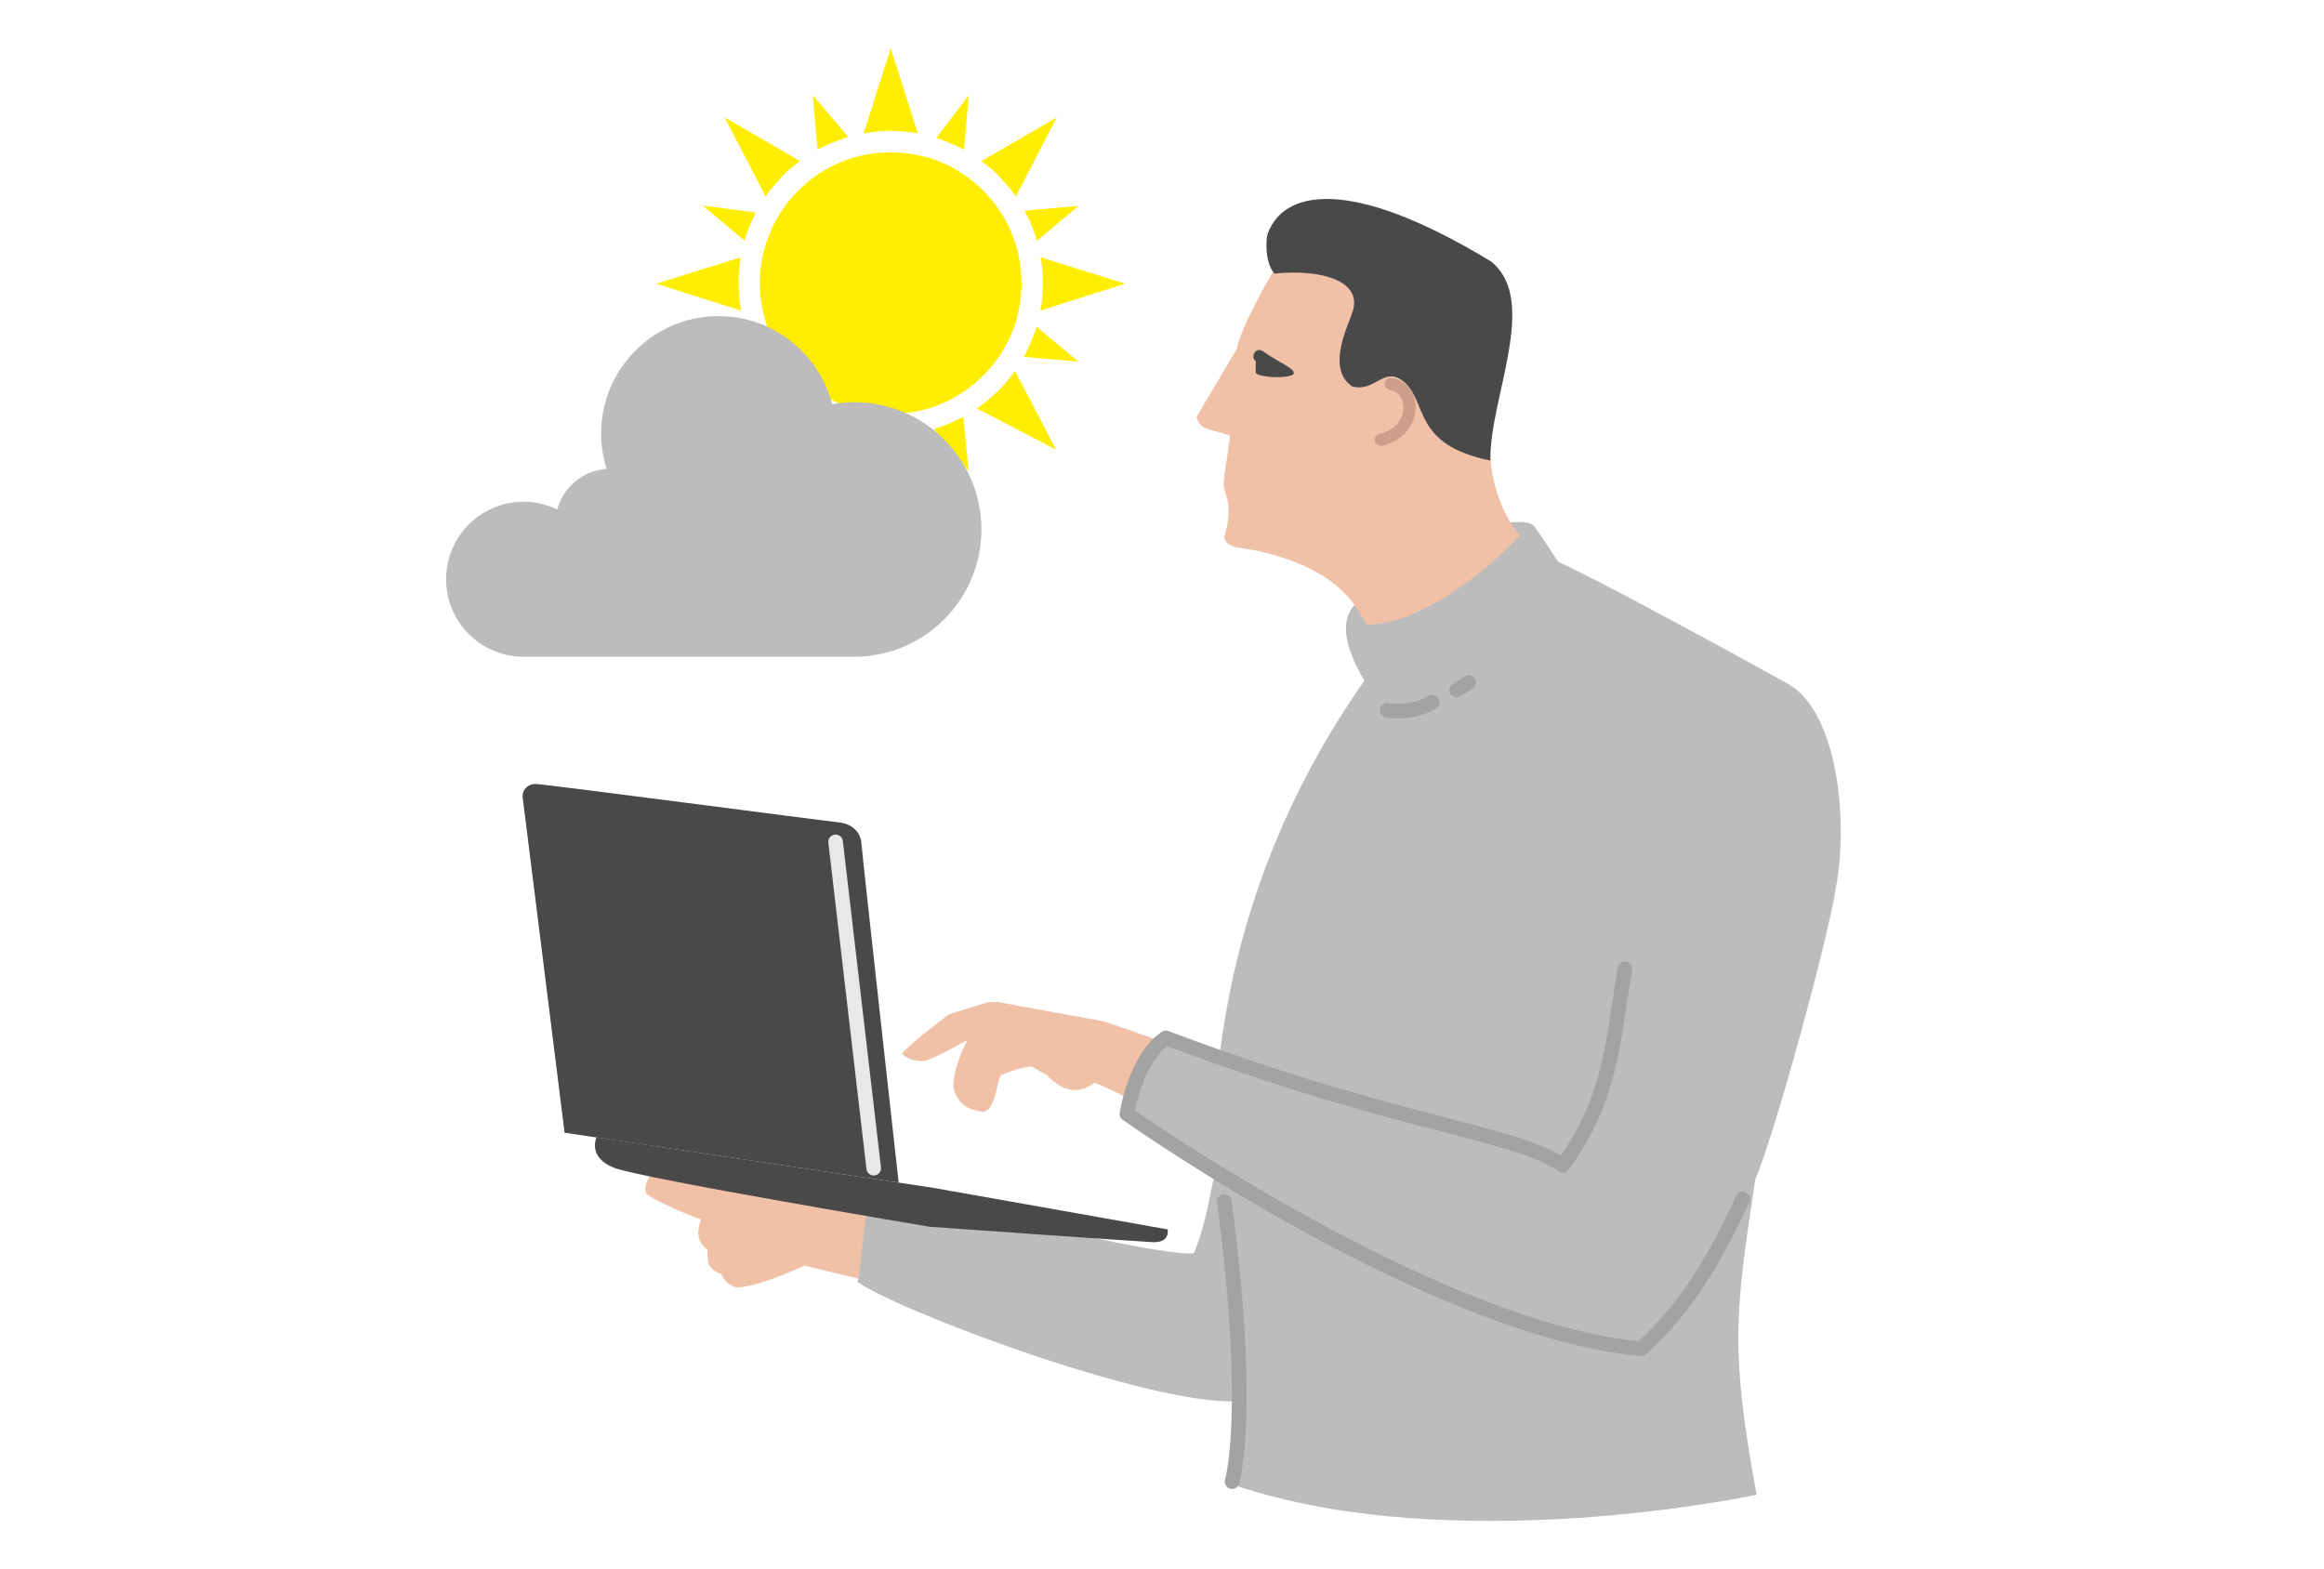
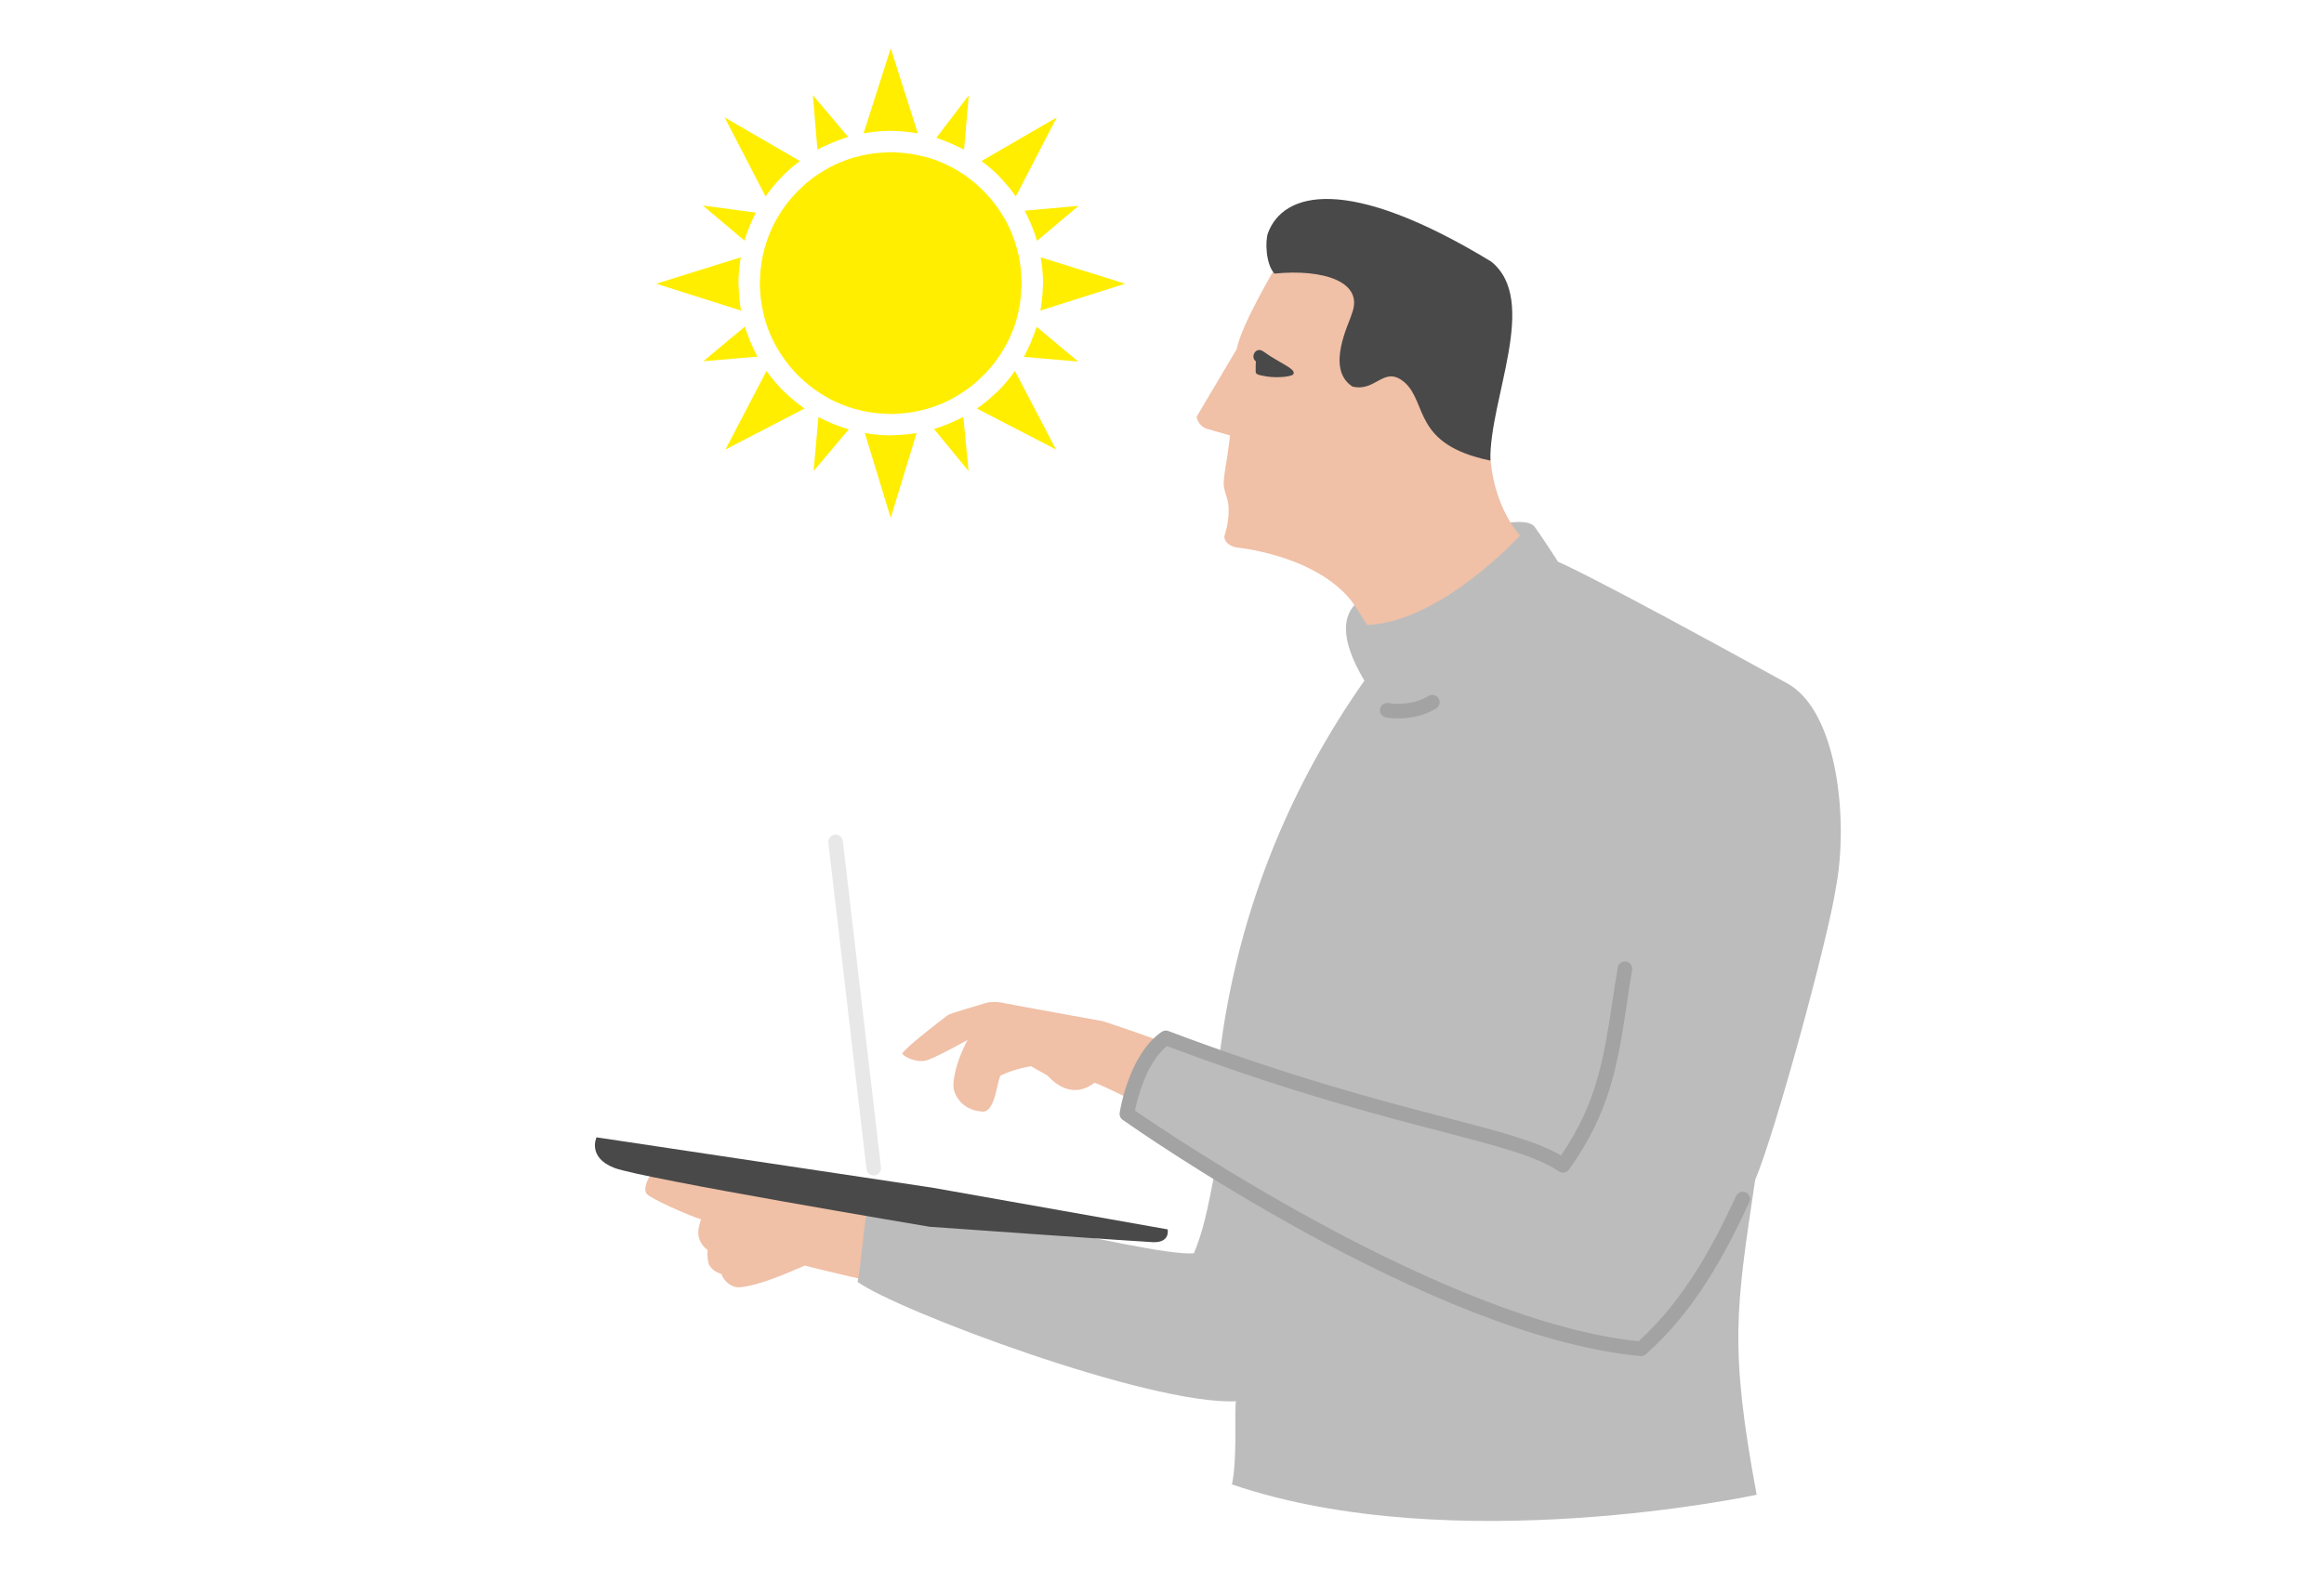
<svg xmlns="http://www.w3.org/2000/svg" id="_2_Wetterbedingungen_überprüfen" data-name="2_Wetterbedingungen überprüfen" width="850" height="574" viewBox="0 0 850 574">
  <defs>
    <style>
      .cls-1 {
        fill: #cd9f8b;
      }

      .cls-2 {
        fill: #494949;
      }

      .cls-3 {
        fill: #bcbcbc;
      }

      .cls-4 {
        fill: #fe0;
      }

      .cls-5 {
        fill: #e9e8e8;
      }

      .cls-6 {
        fill: #a3a3a3;
      }

      .cls-7 {
        fill: #f0c0a7;
      }
    </style>
  </defs>
  <path class="cls-4" d="M270.18,105.41c-.02-.62-.09-1.22-.09-1.84,0,0,0,0,0-.01,0-3.22.33-6.37.86-9.44l-30.91,9.66,31,9.83c-.49-2.67-.77-5.41-.86-8.2ZM365.05,143.02c-.4.4-.84.75-1.25,1.14-2.04,1.91-4.19,3.69-6.5,5.28l28.95,15-15.04-28.76c-1.85,2.62-3.89,5.09-6.16,7.34ZM285.34,65.36c.38-.41.74-.84,1.13-1.24,1.9-1.89,3.97-3.6,6.12-5.21l-27.56-15.97,14.98,28.92c1.6-2.31,3.39-4.47,5.32-6.51ZM349.39,153.93c-1.86.88-3.77,1.66-5.74,2.33-.68.23-1.35.47-2.04.67l12.65,15.37-1.92-19.79c-.96.52-1.96.96-2.95,1.42ZM378.12,122.44c-.69,1.92-1.48,3.78-2.37,5.59-.42.84-.81,1.7-1.27,2.52l19.88,1.7-15.23-12.73c-.3,1-.66,1.96-1.01,2.93ZM275.82,128.02c-.89-1.81-1.68-3.67-2.37-5.59-.35-.98-.72-1.97-1.02-2.98l-15.2,12.69,19.82-1.7c-.44-.79-.82-1.62-1.22-2.43ZM272.89,86.18c.73-2.2,1.6-4.32,2.58-6.38.32-.68.63-1.37.98-2.03l-19.38-2.58,15.25,12.85c.18-.62.37-1.24.57-1.86ZM301.42,53.53c1.84-.9,3.73-1.7,5.67-2.4,1.03-.37,2.07-.73,3.13-1.04l-12.92-15.3,1.68,19.94c.79-.43,1.62-.81,2.44-1.21ZM376.1,79.8c.98,2.06,1.86,4.18,2.58,6.38.21.64.4,1.28.59,1.93l15.22-12.81-19.71,1.77c.48.88.89,1.82,1.32,2.73ZM325.93,159.25s-.1,0-.15,0c-3.23,0-6.38-.34-9.47-.87l9.47,31.06,9.47-31.06c-2.49.43-5.04.69-7.64.77-.56.02-1.11.08-1.68.09ZM302.18,153.93c-.95-.45-1.92-.87-2.84-1.37l-1.77,19.76,12.87-15.27c-.85-.24-1.69-.51-2.52-.79-1.97-.67-3.88-1.45-5.74-2.33ZM286.49,142.98c-2.25-2.24-4.28-4.71-6.13-7.31l-15.03,28.76,28.94-15c-2.33-1.61-4.52-3.42-6.57-5.36-.4-.37-.82-.71-1.21-1.09ZM381.4,105.27c-.09,2.83-.37,5.62-.87,8.33l31-9.83-30.91-9.66c.53,3.07.87,6.22.87,9.44,0,.03,0,.07,0,.1,0,.55-.07,1.08-.09,1.62ZM366.4,65.56c1.86,1.98,3.59,4.07,5.14,6.31l14.98-28.92-27.55,15.97c2.17,1.62,4.27,3.35,6.18,5.27.44.44.83.92,1.25,1.37ZM325.79,47.85c.54,0,1.05.06,1.58.08,2.84.08,5.63.37,8.34.86l-9.93-31.13-9.93,31.13c3.21-.58,6.49-.93,9.85-.93h.08ZM350.15,53.53c.82.4,1.66.78,2.46,1.23l1.7-19.86-11.85,15.5c.68.22,1.33.5,2.01.74,1.94.7,3.84,1.5,5.68,2.4ZM349.94,144.85c.34-.21.69-.42,1.03-.63,2.31-1.43,4.48-3.05,6.5-4.84,1.2-1.06,2.33-2.18,3.43-3.35,1.94-2.1,3.71-4.37,5.26-6.8.17-.27.33-.55.5-.83.49-.81.99-1.61,1.44-2.44,1.4-2.64,2.57-5.43,3.47-8.34.21-.67.35-1.37.53-2.06.08-.33.17-.66.25-.98.63-2.67,1.02-5.42,1.18-8.23.06-.93.14-1.85.14-2.79,0-.64-.07-1.26-.1-1.9-.03-.63-.05-1.26-.09-1.88-.18-2.29-.51-4.53-1-6.72-.07-.29-.15-.58-.22-.87-.13-.54-.26-1.08-.42-1.62-.94-3.33-2.2-6.53-3.8-9.53-.33-.63-.71-1.22-1.07-1.83-.16-.27-.33-.55-.5-.82-1.36-2.2-2.9-4.29-4.59-6.24-1.17-1.34-2.41-2.6-3.71-3.81-1.9-1.75-3.91-3.36-6.08-4.79-.26-.17-.53-.31-.78-.48-1.04-.66-2.1-1.3-3.2-1.88-2.68-1.42-5.51-2.59-8.46-3.48-.59-.18-1.21-.31-1.81-.46-.05-.01-.1-.03-.15-.04-2.98-.76-6.05-1.24-9.22-1.41-.89-.05-1.78-.13-2.68-.13-.7,0-1.39.08-2.09.11-2.91.12-5.76.49-8.52,1.11-.44.1-.86.22-1.3.33-.65.17-1.32.31-1.96.51-2.95.89-5.78,2.07-8.47,3.48-1.09.57-2.14,1.21-3.18,1.87-.27.16-.54.31-.8.49-2.14,1.41-4.13,3-6.01,4.73-1.17,1.07-2.29,2.21-3.35,3.39-2.08,2.32-3.92,4.84-5.52,7.54-.03.04-.05.09-.07.13-.33.57-.69,1.12-1,1.7-1.6,3-2.86,6.2-3.8,9.53-.15.53-.29,1.08-.42,1.62-.06.27-.14.53-.2.8-.63,2.77-.99,5.64-1.11,8.58-.03.67-.1,1.32-.1,1.99,0,1.13.09,2.23.17,3.33.05.72.09,1.44.17,2.14.22,1.87.56,3.71.98,5.51.08.34.18.69.26,1.02.18.69.32,1.39.53,2.06.89,2.91,2.07,5.69,3.47,8.34.45.84.95,1.64,1.43,2.44.15.24.3.5.46.74,1.55,2.45,3.32,4.74,5.28,6.86,1.06,1.15,2.17,2.24,3.35,3.28,2.07,1.85,4.3,3.5,6.67,4.97.32.2.65.4.98.6.59.34,1.18.7,1.78,1.02,2.69,1.43,5.53,2.6,8.5,3.5.83.25,1.68.44,2.54.65.31.08.62.17.93.24,2.77.61,5.63.96,8.54,1.08.62.02,1.23.09,1.86.09.99,0,1.96-.09,2.93-.15,2.75-.17,5.43-.55,8.02-1.16.13-.03.25-.07.38-.1.85-.21,1.7-.4,2.53-.65,2.97-.9,5.81-2.08,8.5-3.5.61-.32,1.19-.68,1.79-1.02Z" />
  <g>
-     <path class="cls-3" d="M312.38,147.13c-2.75,0-5.41.28-8.03.73-4.78-18.54-21.55-32.23-41.54-32.23-23.72,0-42.95,19.23-42.95,42.95,0,4.52.7,8.87,1.99,12.94-8.71.62-15.84,6.68-18.05,14.85-3.73-1.81-7.87-2.85-12.3-2.85-15.64,0-28.33,12.69-28.33,28.37s12.69,28.34,28.33,28.34h120.89c25.71,0,46.56-20.85,46.56-46.56s-20.84-46.56-46.56-46.56Z" />
    <g>
      <path class="cls-7" d="M322.42,444.46c-4.67-.64-20.01-3.57-24.14-4.09-.39-.54-15.19-7.46-17.38-9-2.24-1.57-4.42-2.72-6.26-1.29-1.88,1.48-1.12,3.42-.46,5.24.66,1.83,0,.59-2.97.59-2.99-.02-28.12-7.74-30.91-7.67-2.45.06-5.48,6.51-3.78,8.45,1.71,1.92,15.58,8.02,19.88,9.32-.81,2.34-1.05,4.05-1.01,5.25.11,2.71,1.89,4.9,3.45,6.01-.25,1.68-.02,4.82.83,5.93,1.09,1.42,2.24,2.18,4.23,2.85.74,2.49,3.7,5.05,6.54,4.83,7.18-.58,17.79-5.31,23.96-7.97,4.69,1.38,28.44,6.78,28.85,6.86l-.83-25.3Z" />
      <path class="cls-7" d="M430.05,383.12c-7.84-3.43-26.68-9.59-26.68-9.59,0,0-33.12-5.95-35.44-6.49-2.31-.55-5.52-.84-7.77-.04-1.31.47-12.59,3.6-13.59,4.38-.98.78-14.4,10.9-16.6,13.94.63,1.43,5.3,3.36,8.49,2.66,3.16-.7,15.46-7.6,15.46-7.6,0,0-4.65,8.17-5.2,15.97-.3,4.27,3.42,9.67,10.01,10.18,5.58,1.35,5.92-12.46,7.38-13.18,5.19-2.52,10.99-3.34,10.99-3.34,0,0,5.59,3.23,5.91,3.34.32.1,7.82,9.97,17.28,2.7,4.01,1.3,18.63,8.82,18.63,8.82l11.12-21.76Z" />
      <path class="cls-3" d="M642.5,546.76c-10.11-54.21-7.51-68.4-.56-115.11,7.51-17.79,26.76-88.61,29.47-106.59,4.82-24.84.71-64.93-17.68-75.07-73.7-40.61-83.84-44.48-83.84-44.48,0,0-6.49-10.02-8.58-12.8s-9.64-1.48-9.64-1.48c0,0-51.78,26.2-54.89,28.76-5.61,4.62-7.13,13.27,2.25,28.98-27.8,39.48-46.85,85.97-53.08,138.01-3.43-.97-15.12-6.89-20.46-6.67-7.12,8.21-12.69,23.2-12.68,27.13,8.45,8.01,24.24,15.57,31.58,20.9-2.92,15.1-4.28,21.72-7.71,30.1-17.79,1.48-117.06-27.33-119.77-14.1-1.16,5.64-1.95,18.44-3.24,24.56,14.23,10.38,106.64,45.14,138.37,43.66-.58,3.71.56,21.13-1.46,30.42,81.25,27.69,191.92,3.78,191.92,3.78Z" />
      <g>
-         <path class="cls-2" d="M328.68,432.59s-13.41-120.61-13.63-124.21c-.23-3.61-3.09-7.1-8.43-7.61-6.16-.59-108.28-14.11-110.99-14.02-2.72.09-4.82,2.37-4.45,5.06.38,2.69,15.31,122.52,15.31,122.52l122.2,18.26Z" />
        <path class="cls-2" d="M427.05,449.69l-86.14-15.27-122.73-18.4s-3.49,7.32,6.51,11.18c10.01,3.88,115.31,21.53,115.31,21.53,0,0,77.24,5.48,81.71,5.64,6.45.22,5.34-4.67,5.34-4.67Z" />
      </g>
-       <path class="cls-6" d="M450.63,544.63c-.26,0-.53-.04-.79-.12-1.41-.44-2.19-1.93-1.76-3.33.09-.31,7.16-25.11-2.94-101.39-.19-1.46.83-2.8,2.29-3,1.48-.19,2.8.84,3,2.29,10.33,77.99,3.07,102.66,2.75,103.67-.36,1.14-1.41,1.88-2.55,1.88h0Z" />
      <path class="cls-6" d="M600.24,496.04c-.08,0-.16,0-.24-.01-76.07-7-184.79-83.17-189.38-86.41-.83-.58-1.25-1.58-1.1-2.58.13-.87,3.36-21.34,15.36-29.6.72-.5,1.64-.61,2.46-.3,44.47,16.8,77.41,25.38,101.46,31.64,19.68,5.13,33.22,8.65,42.14,13.87,13.23-19.22,15.8-36.39,18.77-56.15.61-4.06,1.24-8.26,1.98-12.6.25-1.45,1.63-2.43,3.08-2.18,1.45.25,2.43,1.63,2.18,3.08-.73,4.3-1.36,8.47-1.96,12.5-3.17,21.15-5.92,39.42-21.16,60.53-.85,1.17-2.47,1.46-3.67.64-8.08-5.5-21.85-9.09-42.71-14.52-23.92-6.23-56.59-14.74-100.63-31.3-7.56,6.15-10.79,19.05-11.72,23.58,13.07,9,114.19,77.28,184.23,84.37,16.72-15.26,27.02-34.54,35.66-53.13.62-1.34,2.21-1.92,3.54-1.3,1.34.62,1.92,2.21,1.3,3.54-9.03,19.43-19.86,39.62-37.81,55.64-.49.44-1.12.68-1.78.68h0Z" />
      <g>
        <path class="cls-7" d="M545.07,159.41c1.11-20.2-22.4-32.42-28.53-31.7-1.17-1.45-4.68-3.57-7.28-4.28-14.87-4.08-8.42-26.83-8.42-26.83l-20.3-3.48-13.12,3.15s-13.45,22.4-15.07,31.38c-2.93,5-14.69,24.79-14.69,24.79,0,0,.4,3.41,3.94,4.46,4.16,1.23,8.3,2.39,8.3,2.39,0,0-.38,3.24-1.09,8.06-.47,3.2-1,5.16-1.24,9.23-.14,2.39,1.35,5.34,1.64,7.57.8,6.25-1.44,11.63-1.4,12.26.23,3.15,4.48,3.85,4.48,3.85,0,0,28.39,2.6,41.88,19.38.95,1.18,5.12,7.67,5.9,9,27.2-1.22,55.9-32.77,55.9-32.77,0,0-12.21-12.57-10.9-36.44Z" />
        <path class="cls-2" d="M459.26,135.6c.02,1.13-.04,1.45,4.1,2.12,4.06.62,9.87.05,9.78-1.12.49-1.86-4.89-3.62-11.05-8.02-2.87-2.05-4.96,2.15-2.68,3.67-.15-.08-.17,2.1-.15,3.35Z" />
        <path class="cls-2" d="M494.63,141.39c8.71,2.15,11.54-8.04,19.15-1.47,8.41,7.54,2.89,22.69,31.32,28.56-.42-22.66,18.06-58.59.27-72.82-52.7-32.01-76.05-25.49-81.64-10.35-.98,2.85-.86,11.22,2.4,14.77,17.52-1.78,33.14,2.83,28.22,14.89-.68,2.99-9.74,19.88.29,26.42Z" />
      </g>
-       <path class="cls-1" d="M505.03,163.11c-1.02,0-1.94-.7-2.17-1.74-.27-1.2.48-2.39,1.68-2.66,6.21-1.39,8.88-6.01,8.77-9.96-.07-2.56-1.42-5.52-5.02-6.12-1.21-.2-2.03-1.35-1.82-2.56.21-1.21,1.34-2.03,2.56-1.82,5.16.87,8.58,4.95,8.73,10.39.15,5.59-3.62,12.49-12.25,14.42-.16.04-.33.05-.49.05h0Z" />
      <path class="cls-5" d="M319.56,429.98c-1.34,0-2.49-1-2.65-2.36l-13.94-119.35c-.17-1.46.88-2.79,2.34-2.96,1.48-.18,2.79.88,2.96,2.34l13.94,119.35c.17,1.46-.88,2.79-2.34,2.96-.11.01-.21.02-.31.02h0Z" />
      <path class="cls-6" d="M511.36,262.78c-2.56,0-4.3-.31-4.47-.34-1.45-.27-2.41-1.66-2.14-3.11.27-1.45,1.66-2.39,3.1-2.14.15.03,8.22,1.39,14.6-2.6,1.25-.78,2.9-.4,3.68.85.78,1.25.4,2.9-.85,3.68-4.84,3.03-10.24,3.67-13.93,3.67h0Z" />
-       <path class="cls-6" d="M532.77,255.07c-.89,0-1.76-.44-2.27-1.25-.78-1.25-.4-2.9.85-3.68l4.45-2.78c1.25-.78,2.9-.4,3.68.85.78,1.25.4,2.9-.85,3.68l-4.45,2.78c-.44.27-.93.41-1.41.41h0Z" />
    </g>
  </g>
</svg>